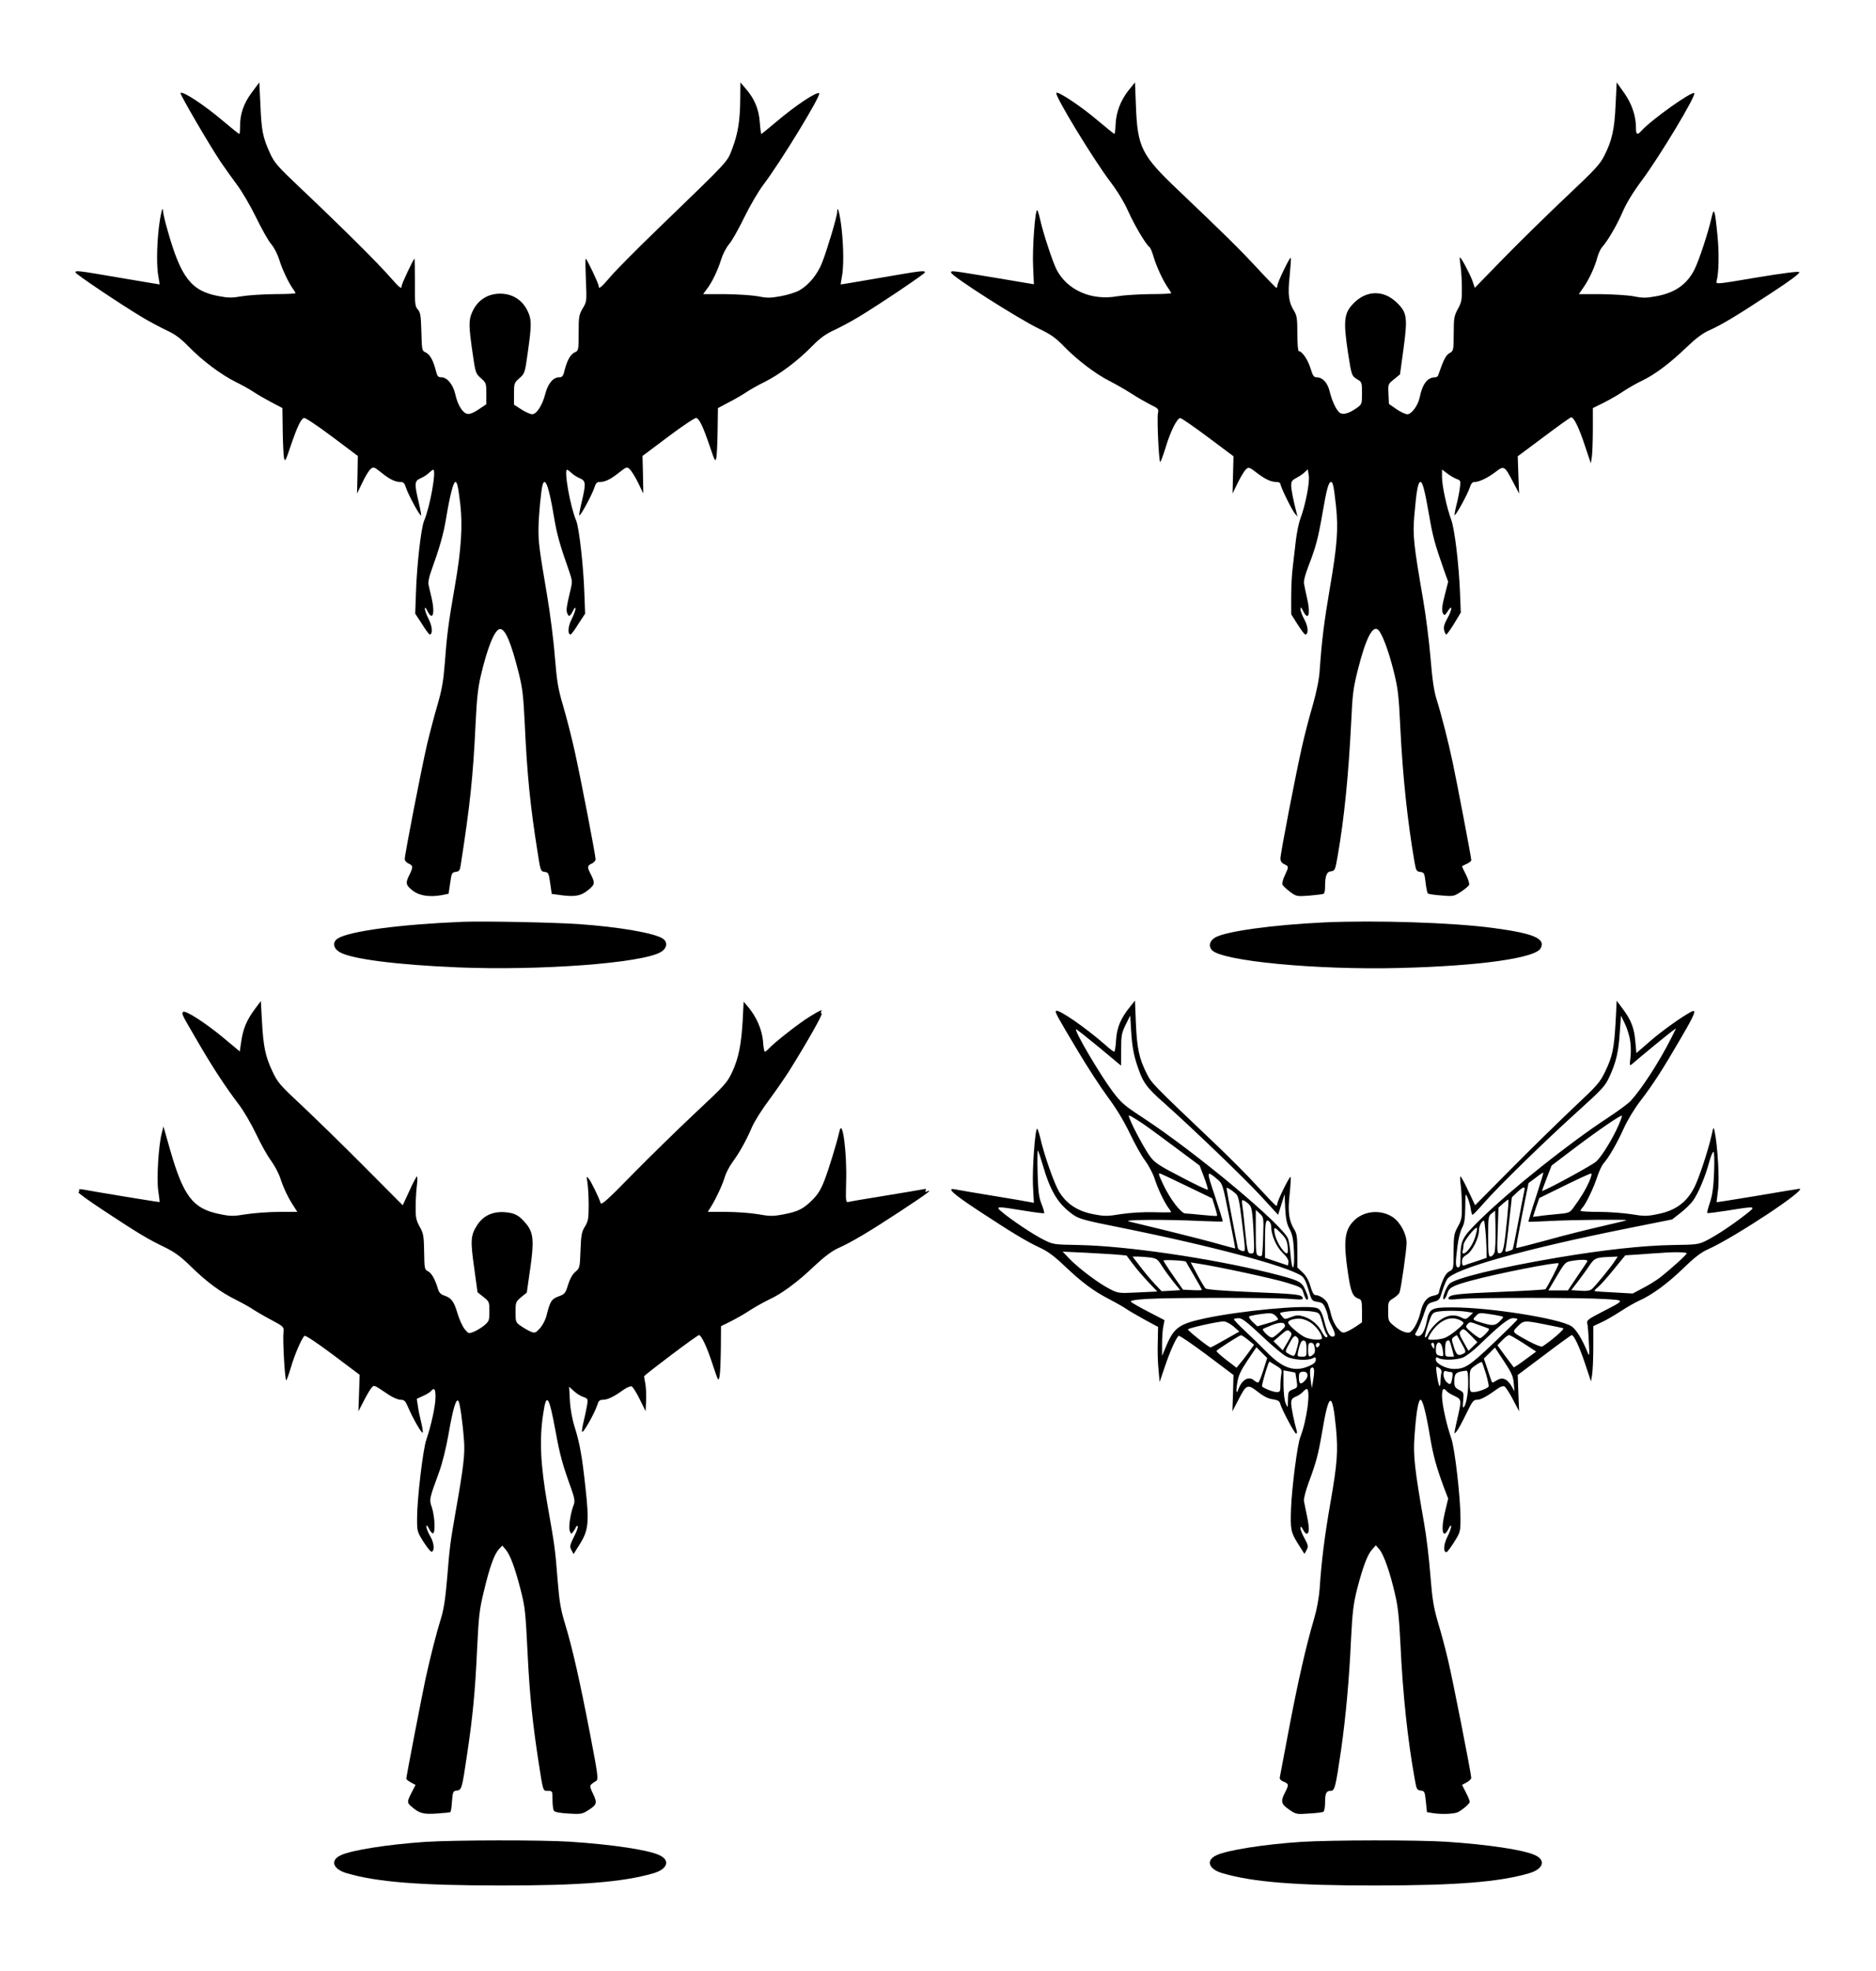
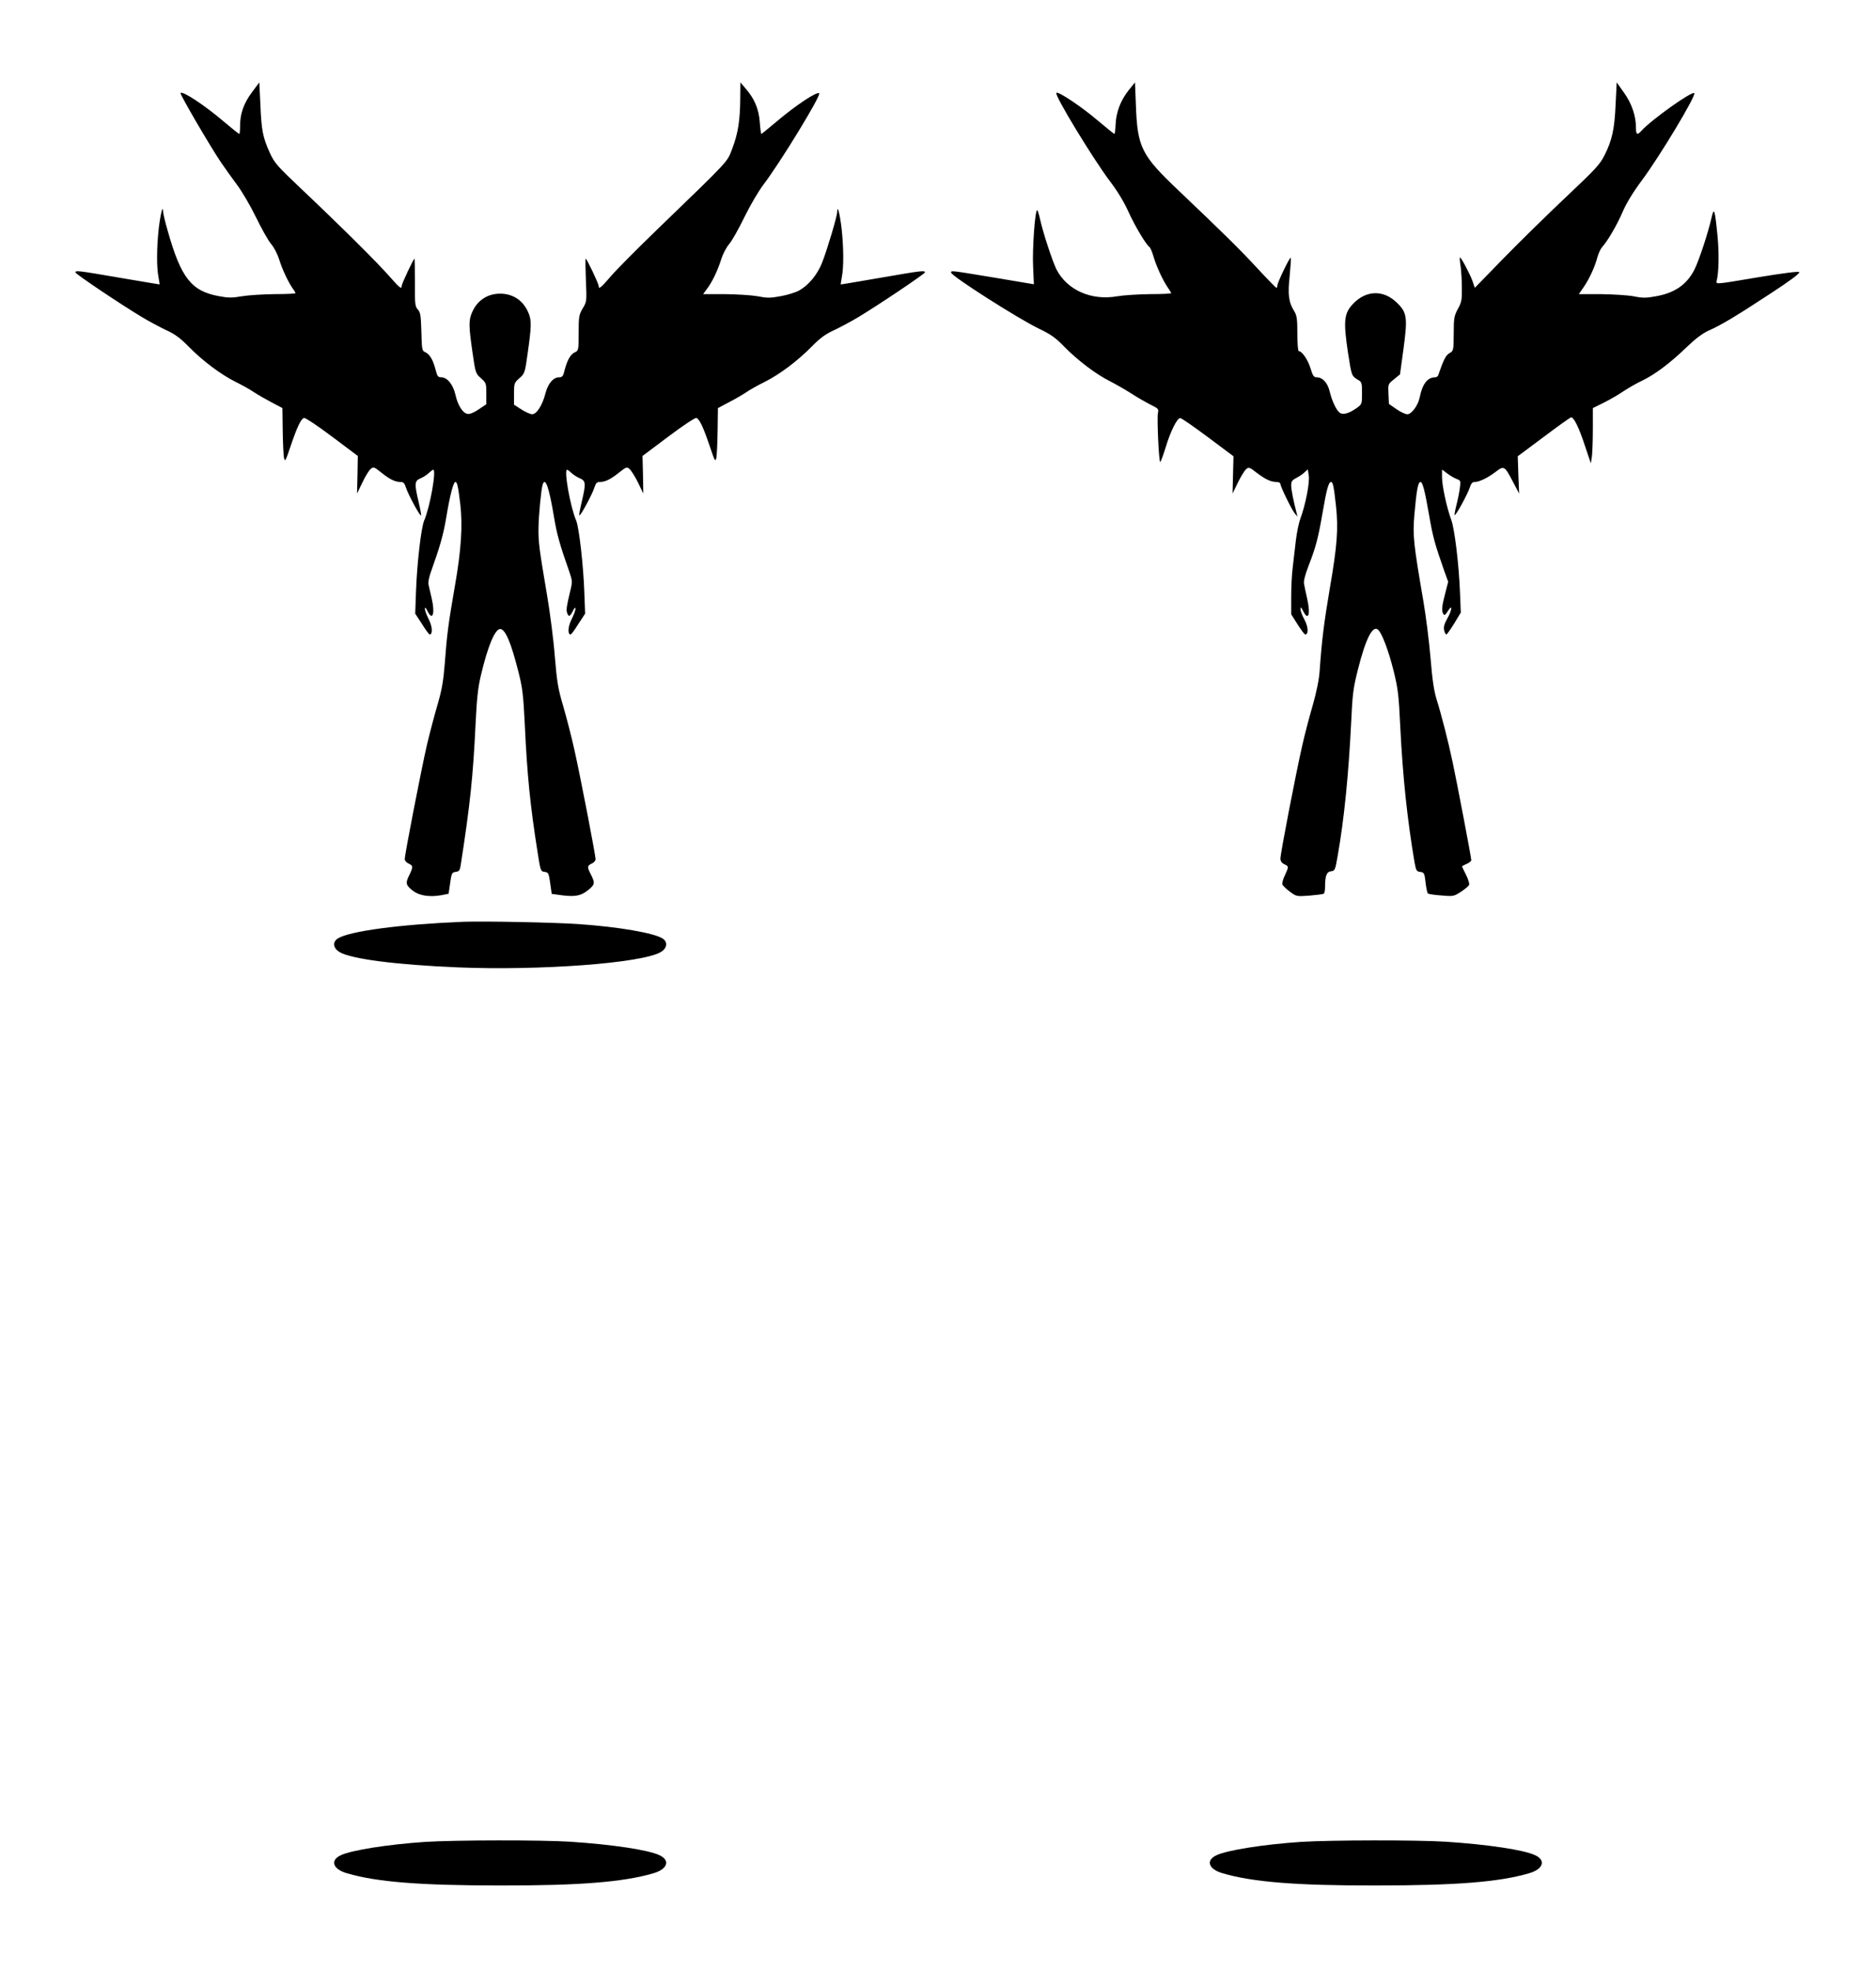
<svg xmlns="http://www.w3.org/2000/svg" version="1.0" width="1219pt" height="1280pt" viewBox="0 0 1219 1280" preserveAspectRatio="xMidYMid meet">
  <g transform="translate(0,1280) scale(0.1,-0.1)" fill="#000000" stroke="none">
    <path d="M1638 12202 c-54 -72 -78 -140 -78 -219 0 -29 -2 -53 -5 -53 -3 0 -47 35 -98 78 -125 107 -270 203 -284 188 -6 -6 187 -337 260 -446 28 -41 76 -109 107 -150 31 -41 87 -136 123 -210 36 -74 80 -153 99 -175 19 -22 42 -67 52 -100 20 -64 57 -143 87 -187 11 -14 19 -29 19 -32 0 -3 -62 -6 -137 -6 -76 -1 -171 -7 -212 -14 -63 -11 -87 -11 -150 1 -178 33 -245 119 -331 423 -17 58 -30 114 -30 125 -1 51 -18 -17 -29 -113 -13 -120 -14 -249 -1 -312 4 -25 8 -46 7 -47 -1 0 -117 19 -257 43 -274 47 -290 49 -290 35 0 -10 292 -206 432 -290 48 -29 120 -67 160 -86 55 -25 91 -52 143 -105 92 -94 210 -182 306 -230 43 -21 98 -52 121 -68 24 -16 75 -45 113 -65 l70 -37 2 -145 c1 -80 5 -159 8 -177 7 -30 10 -24 44 77 42 123 66 174 86 181 7 3 88 -50 182 -121 l168 -126 -2 -122 -3 -122 34 70 c18 39 42 78 53 88 20 17 22 17 72 -23 55 -44 89 -60 125 -60 18 0 25 -9 34 -37 14 -44 91 -187 98 -180 2 2 -5 42 -16 88 -28 119 -27 136 13 153 17 7 42 23 54 35 12 11 25 21 28 21 22 0 -20 -240 -59 -331 -20 -47 -47 -285 -53 -464 l-5 -140 44 -67 c23 -38 46 -68 50 -68 21 0 18 51 -6 98 -14 28 -26 59 -25 69 0 12 6 7 16 -14 34 -69 51 -19 28 82 -9 39 -19 79 -21 91 -3 11 4 47 16 80 59 165 81 241 100 355 23 140 46 229 59 229 12 0 18 -29 32 -145 16 -139 6 -296 -35 -530 -42 -241 -52 -316 -66 -505 -9 -114 -19 -170 -46 -263 -19 -65 -51 -184 -70 -265 -35 -152 -144 -710 -144 -741 0 -10 11 -23 25 -29 30 -14 31 -20 4 -76 -26 -52 -22 -65 26 -102 41 -31 108 -41 185 -27 l45 9 10 69 c9 65 12 70 36 73 22 3 27 9 32 40 62 397 81 582 97 917 8 168 16 242 35 320 44 187 91 300 125 300 34 0 71 -89 120 -283 25 -99 31 -150 40 -337 15 -326 36 -532 82 -822 20 -129 21 -132 47 -135 24 -3 27 -8 36 -73 l10 -70 67 -9 c87 -11 125 -3 171 35 43 35 44 45 17 99 -26 50 -25 58 5 72 14 6 25 19 25 28 0 26 -97 528 -136 703 -19 87 -53 218 -74 290 -34 115 -41 157 -55 325 -8 106 -31 283 -50 395 -51 301 -57 344 -56 436 1 85 17 251 27 284 17 53 42 -18 74 -212 19 -113 37 -177 100 -356 19 -56 20 -63 6 -120 -24 -101 -28 -124 -21 -145 9 -28 19 -25 38 13 10 21 16 26 16 14 1 -10 -11 -41 -25 -69 -24 -47 -27 -98 -6 -98 4 0 27 30 50 68 l44 67 -5 135 c-6 176 -34 423 -53 469 -39 91 -81 331 -59 331 3 0 16 -10 28 -21 12 -12 37 -28 55 -35 39 -17 40 -34 12 -153 -11 -46 -18 -86 -16 -88 7 -7 84 136 98 180 9 28 16 37 34 37 36 0 70 16 125 60 50 39 52 40 71 23 10 -9 35 -49 54 -87 l34 -71 -2 122 -3 122 168 126 c94 71 175 124 182 121 20 -7 44 -58 86 -181 34 -101 37 -107 44 -77 3 18 7 97 8 177 l2 145 70 37 c39 20 89 49 113 65 23 16 78 47 121 68 96 48 214 136 306 230 52 53 88 80 143 105 40 19 112 57 160 86 136 82 432 281 432 290 0 14 -18 12 -290 -35 -140 -24 -256 -44 -257 -43 -1 1 3 22 7 47 13 63 12 192 -1 312 -11 97 -28 164 -29 112 0 -28 -64 -242 -97 -327 -30 -78 -86 -146 -146 -181 -23 -14 -78 -31 -122 -39 -69 -13 -90 -13 -150 -1 -39 7 -134 13 -213 14 l-143 0 24 33 c35 45 71 122 93 192 10 33 33 78 52 100 19 22 63 101 99 175 36 74 92 169 123 210 110 144 376 580 363 594 -14 14 -154 -79 -280 -186 -51 -43 -94 -78 -96 -78 -2 0 -7 34 -10 76 -6 86 -35 154 -92 219 l-34 40 -1 -105 c-1 -141 -14 -225 -51 -323 -36 -93 -8 -63 -479 -518 -135 -130 -274 -270 -310 -312 -65 -76 -80 -88 -80 -64 0 15 -77 177 -84 177 -3 0 -2 -63 1 -139 6 -137 6 -140 -21 -184 -24 -42 -26 -54 -26 -160 0 -111 -1 -114 -25 -125 -28 -13 -49 -50 -66 -115 -9 -39 -15 -47 -35 -47 -39 0 -73 -40 -90 -105 -19 -76 -57 -135 -86 -135 -12 0 -43 14 -70 31 l-48 31 0 70 c0 68 1 72 35 102 35 31 36 33 55 171 24 170 24 205 4 253 -33 80 -100 125 -184 125 -84 0 -151 -45 -184 -125 -21 -49 -20 -89 4 -255 19 -135 21 -139 55 -169 34 -30 35 -34 35 -100 l0 -69 -49 -33 c-30 -21 -58 -32 -72 -30 -32 4 -65 57 -80 126 -15 65 -53 112 -92 112 -21 0 -26 7 -36 47 -17 65 -38 102 -66 115 -23 10 -24 15 -27 133 -3 106 -6 126 -23 145 -18 20 -20 36 -19 176 0 85 -1 154 -3 154 -6 0 -83 -163 -83 -177 0 -24 -14 -12 -80 63 -74 85 -326 335 -574 569 -156 148 -172 166 -203 233 -45 100 -54 143 -61 312 l-7 145 -47 -63z" />
    <path d="M7333 12213 c-52 -66 -81 -143 -84 -222 -1 -33 -5 -61 -8 -61 -3 1 -53 41 -110 89 -103 88 -256 190 -267 178 -14 -14 241 -433 352 -579 45 -59 89 -132 115 -190 41 -92 117 -219 138 -232 6 -4 18 -33 27 -64 18 -62 62 -157 94 -202 11 -15 20 -31 20 -34 0 -3 -62 -6 -137 -6 -76 -1 -172 -7 -213 -14 -168 -30 -326 40 -395 174 -26 52 -87 237 -106 323 -7 32 -16 60 -19 62 -14 9 -33 -252 -27 -367 l5 -114 -256 43 c-285 47 -282 47 -282 33 0 -22 440 -302 574 -366 73 -35 105 -57 161 -115 86 -88 207 -180 298 -225 37 -19 100 -55 139 -80 38 -25 95 -57 124 -72 51 -25 54 -28 48 -55 -7 -34 6 -317 15 -317 3 0 19 42 35 94 32 107 75 191 95 191 8 0 89 -56 180 -124 l166 -124 -3 -121 -3 -121 34 70 c19 39 43 78 53 87 18 16 22 15 71 -23 57 -43 92 -59 129 -59 13 0 24 -6 24 -13 0 -17 73 -167 94 -192 l17 -20 -5 20 c-21 80 -36 155 -36 182 0 27 6 35 33 49 17 9 42 25 53 36 l22 20 6 -39 c8 -43 -21 -192 -54 -280 -11 -29 -24 -94 -30 -145 -6 -51 -15 -129 -20 -172 -6 -44 -10 -130 -10 -192 l0 -113 41 -65 c23 -36 45 -66 50 -66 23 0 20 51 -5 96 -14 26 -26 56 -25 68 0 17 3 15 16 -11 34 -69 50 -24 27 78 -9 41 -19 86 -21 100 -3 15 9 62 30 115 48 124 62 178 91 345 26 152 39 199 55 199 12 0 18 -28 32 -155 16 -149 8 -258 -40 -535 -38 -225 -52 -336 -66 -535 -4 -59 -20 -136 -45 -225 -22 -74 -53 -193 -69 -265 -39 -170 -141 -697 -141 -730 0 -17 8 -29 25 -37 30 -14 30 -16 4 -72 -12 -24 -19 -51 -16 -60 3 -8 25 -29 49 -47 42 -31 44 -31 127 -25 46 4 87 9 92 12 5 3 9 22 9 43 0 73 10 100 39 103 25 3 27 8 43 100 43 245 71 531 88 873 8 175 13 217 43 335 51 202 95 290 131 261 25 -21 68 -134 101 -266 29 -117 34 -157 44 -371 16 -319 46 -602 92 -871 10 -56 13 -62 37 -65 25 -3 28 -7 35 -68 4 -36 11 -68 15 -72 4 -4 43 -10 87 -13 77 -7 82 -6 128 24 26 17 50 37 53 45 3 8 -6 37 -20 65 -14 28 -26 52 -26 54 0 3 14 10 30 17 17 7 30 18 30 25 0 17 -94 509 -121 635 -28 134 -75 316 -104 407 -18 58 -28 129 -40 273 -9 107 -30 272 -46 365 -64 373 -70 425 -59 558 14 161 24 217 40 217 14 0 28 -55 56 -215 24 -141 38 -190 98 -361 l26 -72 -20 -78 c-22 -84 -24 -112 -11 -132 6 -10 14 -5 29 20 32 50 28 7 -5 -51 -19 -34 -24 -55 -19 -74 3 -15 10 -27 14 -27 4 0 27 32 51 71 l43 71 -5 126 c-7 184 -35 417 -57 476 -29 78 -60 221 -60 277 l0 50 33 -25 c17 -13 45 -30 61 -36 27 -10 28 -12 22 -58 -3 -26 -13 -75 -22 -110 -9 -35 -14 -65 -12 -67 6 -7 84 135 98 178 8 26 17 37 31 37 31 0 84 26 135 64 57 44 60 42 115 -63 l40 -76 -5 121 -4 121 169 126 c93 70 173 127 178 127 18 0 51 -67 89 -183 l39 -116 7 46 c3 25 6 106 6 179 l0 134 73 36 c39 20 97 53 127 74 30 20 84 51 120 68 82 39 181 113 290 218 57 55 104 90 142 107 84 37 180 95 401 240 126 82 195 133 188 140 -6 6 -107 -7 -276 -35 -261 -44 -266 -45 -261 -24 15 55 17 183 6 295 -17 174 -23 189 -39 116 -22 -97 -81 -276 -111 -336 -49 -96 -126 -150 -245 -172 -69 -13 -90 -13 -150 -1 -38 7 -134 13 -213 14 l-143 0 31 45 c37 53 74 134 90 196 7 24 20 53 30 64 37 41 98 146 134 230 24 56 68 128 124 203 117 157 355 553 341 567 -15 15 -278 -172 -343 -244 -28 -31 -36 -26 -36 22 0 76 -28 156 -78 226 l-47 66 -7 -142 c-7 -162 -23 -234 -72 -331 -30 -60 -59 -91 -251 -272 -119 -112 -300 -290 -404 -396 l-188 -193 -16 47 c-18 48 -76 157 -81 150 -2 -1 0 -28 5 -58 4 -30 8 -94 8 -141 1 -75 -2 -92 -26 -135 -24 -45 -27 -59 -27 -160 -1 -110 -1 -112 -27 -127 -24 -13 -38 -40 -74 -144 -2 -7 -11 -13 -19 -13 -50 0 -83 -42 -101 -130 -10 -52 -53 -110 -80 -110 -13 0 -45 15 -71 33 l-49 34 -3 64 c-3 65 -3 65 36 96 l39 32 23 168 c27 202 23 234 -45 299 -86 83 -198 80 -282 -8 -60 -62 -65 -112 -34 -318 23 -149 24 -151 61 -174 29 -16 30 -20 30 -89 0 -72 0 -72 -38 -99 -49 -34 -88 -44 -108 -27 -23 19 -49 76 -64 137 -13 56 -46 92 -85 92 -18 0 -25 10 -40 60 -17 55 -55 110 -76 110 -5 0 -9 51 -9 113 0 93 -3 117 -19 144 -38 61 -44 108 -31 231 6 62 10 116 7 118 -6 7 -87 -161 -87 -181 0 -9 -3 -15 -8 -13 -4 2 -58 57 -119 123 -116 125 -217 225 -516 509 -240 228 -266 278 -276 551 l-6 150 -42 -52z" />
    <path d="M3010 6814 c-415 -17 -742 -61 -816 -109 -35 -23 -29 -63 13 -88 77 -45 366 -82 766 -99 535 -22 1196 27 1320 99 42 25 48 65 13 88 -54 36 -286 76 -546 94 -160 11 -616 20 -750 15z" />
-     <path d="M8605 6810 c-337 -16 -640 -58 -709 -98 -36 -21 -45 -56 -21 -82 64 -71 681 -130 1220 -116 518 13 882 64 916 128 34 63 -46 97 -311 132 -259 35 -765 51 -1095 36z" />
-     <path d="M1656 6247 c-52 -70 -76 -126 -88 -207 l-10 -68 -102 85 c-122 102 -257 188 -267 171 -9 -14 -10 -11 99 -198 96 -165 179 -291 262 -400 32 -41 83 -129 114 -194 31 -66 75 -144 97 -173 22 -30 50 -82 61 -116 21 -64 52 -129 89 -184 l21 -33 -119 0 c-65 0 -160 -7 -212 -15 -86 -14 -102 -14 -175 1 -173 35 -234 115 -321 418 l-43 151 -10 -40 c-22 -80 -35 -298 -24 -376 6 -40 10 -74 9 -75 -2 -2 -398 63 -495 81 -21 4 -32 3 -28 -4 3 -5 1 -11 -5 -13 -6 -2 71 -58 172 -124 223 -147 279 -180 388 -233 66 -32 103 -59 170 -124 106 -104 192 -167 296 -219 44 -22 94 -50 110 -62 17 -11 68 -41 115 -66 84 -45 85 -46 82 -80 -6 -59 10 -322 18 -313 5 4 18 42 30 83 26 87 72 194 89 205 7 4 82 -46 185 -123 l173 -130 -4 -119 -4 -118 36 70 c20 39 43 77 51 85 16 16 11 19 109 -47 27 -18 62 -33 77 -33 25 0 32 -7 49 -47 32 -75 92 -179 96 -166 2 6 -3 37 -11 70 -8 32 -18 79 -21 104 l-7 45 41 19 c23 10 46 24 52 32 21 24 29 13 29 -39 0 -57 -29 -188 -60 -278 -22 -64 -60 -385 -60 -511 0 -83 1 -87 42 -152 24 -37 47 -66 53 -64 20 7 16 57 -9 100 -14 24 -26 52 -25 63 0 14 5 10 17 -14 8 -18 21 -31 26 -29 16 6 11 108 -7 165 -19 56 -19 54 46 232 21 57 46 157 62 250 29 167 50 236 65 210 9 -17 26 -133 35 -255 7 -86 -3 -173 -55 -465 -35 -204 -37 -214 -55 -434 -11 -130 -22 -200 -40 -257 -30 -96 -67 -242 -100 -391 -25 -118 -125 -635 -125 -649 0 -5 14 -15 30 -24 l30 -16 -25 -49 c-31 -60 -31 -67 -2 -91 51 -45 77 -52 165 -46 46 3 86 7 89 10 3 3 8 35 10 71 5 61 7 65 31 68 32 4 34 12 66 228 38 252 54 422 66 690 11 221 15 258 45 380 38 159 67 237 97 270 l22 23 22 -26 c29 -34 59 -115 96 -257 31 -123 32 -135 48 -450 12 -238 31 -419 66 -650 34 -220 31 -210 65 -210 29 0 29 -1 29 -57 0 -32 4 -64 9 -72 5 -8 38 -15 94 -18 75 -5 89 -3 119 15 67 42 71 50 42 112 -27 58 -27 55 20 85 15 9 11 40 -39 300 -67 347 -115 560 -162 715 -29 94 -38 145 -49 280 -17 213 -18 222 -67 500 -45 257 -53 420 -28 585 21 147 38 125 81 -110 29 -158 44 -212 104 -379 19 -54 22 -75 15 -95 -22 -56 -36 -147 -27 -172 9 -23 10 -23 23 -5 8 10 16 24 18 30 2 6 7 8 11 5 4 -4 -7 -35 -24 -68 -28 -56 -29 -64 -17 -87 l14 -26 42 67 c54 87 60 139 36 357 -22 206 -37 292 -70 398 -17 53 -29 119 -32 175 l-5 90 29 -27 c16 -15 43 -33 61 -39 32 -11 33 -13 27 -53 -4 -22 -13 -67 -21 -100 -8 -32 -14 -65 -12 -73 4 -18 80 116 98 170 9 30 16 37 38 37 30 0 72 20 132 64 22 15 46 26 54 23 8 -3 32 -41 53 -84 l38 -77 3 64 c2 36 0 85 -4 110 -5 25 -8 48 -9 52 0 8 345 268 357 268 15 0 51 -76 87 -186 39 -117 39 -118 47 -80 4 22 7 104 8 182 l1 142 61 30 c34 17 93 50 130 75 38 24 94 55 124 69 80 37 182 112 290 215 65 61 114 98 155 117 92 41 202 107 408 242 174 115 212 143 170 127 -11 -5 -14 -3 -8 6 6 10 1 12 -21 7 -16 -3 -126 -22 -244 -41 -118 -19 -224 -37 -235 -40 -20 -4 -20 -1 -17 131 6 190 -24 414 -43 329 -18 -79 -69 -245 -97 -318 -23 -60 -43 -93 -78 -128 -60 -60 -94 -77 -189 -95 -69 -13 -88 -13 -166 1 -48 8 -141 15 -207 15 l-119 0 26 42 c33 55 71 138 87 192 7 22 29 64 49 91 44 60 87 137 125 225 15 36 65 115 110 175 45 61 106 149 135 195 120 193 217 365 208 368 -5 2 -7 8 -3 13 9 16 -4 10 -73 -32 -68 -41 -231 -169 -267 -208 -11 -12 -22 -21 -26 -21 -4 0 -10 30 -12 68 -6 73 -42 158 -96 222 l-30 35 -6 -120 c-9 -159 -27 -247 -68 -336 -33 -70 -47 -86 -244 -270 -115 -108 -298 -287 -407 -398 -157 -161 -199 -198 -204 -184 -15 44 -62 140 -77 158 -15 19 -16 18 -9 -25 4 -25 8 -90 8 -145 0 -89 -3 -105 -24 -140 -22 -35 -25 -55 -29 -155 -4 -113 -5 -115 -34 -140 -19 -16 -35 -46 -47 -84 -17 -55 -21 -60 -62 -75 -46 -17 -55 -32 -79 -129 -6 -23 -24 -58 -41 -77 -27 -30 -33 -33 -57 -24 -15 6 -44 22 -64 36 -37 25 -38 27 -38 92 0 64 1 67 36 97 l37 30 22 153 c26 179 21 235 -23 290 -47 58 -76 74 -141 79 -80 6 -142 -23 -181 -85 -42 -65 -44 -99 -19 -275 l22 -160 39 -31 c37 -29 38 -32 38 -93 0 -58 -2 -64 -32 -90 -18 -15 -49 -34 -68 -42 -34 -14 -35 -14 -61 17 -14 18 -36 65 -47 105 -23 76 -39 97 -86 113 -20 6 -33 19 -39 39 -19 65 -42 106 -65 118 -24 12 -24 17 -26 127 -2 103 -4 119 -29 163 -23 42 -27 60 -26 130 0 45 4 107 8 139 4 31 4 57 0 57 -3 0 -26 -42 -49 -94 l-43 -93 -246 247 c-135 136 -318 314 -405 396 -150 140 -162 154 -197 229 -45 96 -58 160 -67 327 l-7 127 -39 -52z" />
-     <path d="M7342 6261 c-60 -74 -85 -134 -90 -216 -2 -41 -8 -75 -12 -75 -4 0 -30 19 -56 43 -129 113 -308 237 -322 222 -8 -7 4 -30 146 -267 58 -97 143 -228 189 -290 55 -74 105 -156 144 -237 33 -69 77 -149 100 -178 22 -30 50 -82 61 -116 22 -67 59 -146 89 -189 11 -14 19 -28 19 -30 0 -1 -50 -2 -111 0 -68 2 -151 -3 -213 -12 -91 -15 -109 -15 -181 -1 -102 19 -175 67 -223 146 -32 53 -98 240 -123 352 -8 31 -16 57 -20 57 -13 0 -32 -260 -27 -369 l6 -112 -27 5 c-14 3 -123 22 -241 41 -118 19 -227 38 -242 41 -62 13 -20 -26 150 -138 224 -147 311 -199 398 -240 49 -22 94 -55 156 -114 118 -112 193 -168 296 -221 48 -25 100 -55 115 -66 16 -11 68 -41 115 -67 l87 -47 -2 -99 c-2 -54 0 -135 5 -179 l7 -80 34 100 c35 104 74 189 90 200 6 3 88 -53 183 -124 l173 -130 -3 -118 -4 -118 39 75 c52 101 59 104 127 51 37 -29 69 -45 97 -48 31 -5 43 -11 47 -27 9 -36 94 -196 104 -196 5 0 7 8 4 18 -15 50 -36 151 -36 178 0 26 6 34 29 44 16 6 37 20 47 31 9 10 20 19 24 19 29 0 2 -204 -41 -313 -19 -47 -55 -330 -60 -462 -5 -138 -1 -156 44 -228 l43 -68 14 25 c12 23 11 31 -13 75 -15 27 -27 57 -27 67 1 15 4 13 16 -8 8 -16 19 -28 23 -28 19 0 20 33 5 108 -9 42 -18 89 -21 103 -3 15 10 64 30 120 48 128 63 184 87 324 45 269 67 276 91 31 14 -150 9 -227 -36 -484 -37 -211 -59 -385 -70 -557 -5 -64 -18 -135 -37 -200 -51 -171 -105 -409 -163 -715 -31 -162 -57 -303 -59 -312 -2 -11 6 -21 25 -28 34 -15 35 -19 9 -70 -30 -59 -26 -75 26 -111 45 -31 49 -32 129 -26 46 2 88 8 94 11 6 4 11 29 11 56 0 63 7 80 35 80 28 0 33 20 70 272 30 214 52 451 64 718 9 173 15 223 39 320 38 145 67 224 98 258 l24 27 24 -28 c28 -35 68 -147 100 -287 20 -82 27 -154 36 -330 15 -322 47 -622 93 -875 11 -64 14 -70 39 -73 25 -3 26 -7 33 -71 l7 -69 36 -6 c60 -10 145 -6 168 7 37 22 74 55 74 66 0 7 -11 34 -25 61 l-25 49 30 16 c16 9 30 22 30 29 0 26 -121 642 -151 766 -16 69 -45 178 -65 243 -29 100 -37 149 -50 310 -8 106 -26 255 -40 332 -62 354 -72 443 -63 565 11 158 25 240 40 240 13 0 36 -89 60 -234 21 -127 43 -206 93 -340 l26 -68 -21 -88 c-29 -117 -14 -183 24 -107 10 21 16 26 16 14 1 -10 -11 -41 -25 -69 -24 -48 -27 -98 -5 -98 5 0 27 30 50 66 40 64 41 67 41 156 0 133 -37 453 -60 518 -30 85 -60 220 -60 273 0 48 9 58 29 34 6 -8 29 -22 51 -32 46 -21 47 -27 25 -125 -8 -36 -18 -78 -21 -95 -5 -29 -5 -29 11 -10 10 11 37 62 62 113 40 83 47 92 72 92 24 0 67 24 138 76 13 9 29 14 38 11 8 -4 33 -41 55 -84 l41 -78 -5 118 -4 118 172 129 c95 72 175 130 179 130 14 0 50 -76 86 -184 l39 -117 7 42 c4 23 8 104 8 180 l0 137 51 24 c28 12 84 45 126 72 41 27 95 58 120 69 82 36 184 110 286 209 73 71 116 104 160 124 170 75 654 395 596 394 -4 0 -126 -20 -272 -45 -145 -24 -265 -43 -266 -42 0 1 4 35 9 75 11 71 -2 289 -21 382 -8 35 -8 35 -21 -25 -22 -97 -81 -276 -111 -335 -50 -98 -122 -151 -236 -174 -73 -15 -89 -15 -175 -1 -52 8 -147 15 -211 15 -65 0 -118 3 -118 7 0 3 6 14 14 22 23 26 73 131 95 200 12 36 30 74 40 85 34 38 87 129 130 224 24 54 69 129 108 180 83 108 146 205 262 405 95 162 109 197 69 176 -62 -33 -192 -126 -269 -193 l-86 -75 -7 76 c-7 86 -27 139 -82 212 l-39 52 -7 -138 c-10 -173 -20 -222 -67 -320 -35 -73 -51 -91 -207 -237 -93 -88 -275 -266 -404 -396 l-235 -237 -44 93 c-24 52 -47 94 -51 94 -3 0 -3 -24 1 -52 4 -29 8 -92 8 -139 1 -75 -2 -92 -26 -135 -25 -45 -27 -59 -28 -162 0 -113 0 -114 -27 -128 -18 -9 -33 -32 -47 -69 -12 -31 -21 -62 -21 -69 0 -8 -15 -17 -35 -20 -43 -8 -70 -42 -85 -109 -13 -53 -39 -106 -64 -126 -18 -15 -67 4 -113 43 -31 26 -33 32 -33 91 0 61 1 64 34 84 19 12 37 29 40 38 10 25 46 279 46 321 0 59 -42 136 -90 168 -81 53 -193 41 -257 -28 -57 -60 -64 -134 -34 -335 18 -125 31 -155 72 -168 16 -5 19 -17 19 -79 l0 -73 -37 -26 c-21 -14 -50 -30 -65 -36 -24 -9 -30 -6 -56 23 -16 18 -34 55 -41 82 -6 27 -17 62 -23 77 -11 28 -53 57 -82 57 -9 0 -21 21 -31 57 -11 39 -28 68 -51 90 l-34 32 0 107 c0 88 -3 112 -19 138 -36 58 -44 115 -31 231 6 59 9 110 6 112 -6 7 -86 -155 -86 -174 0 -7 -3 -13 -7 -13 -5 0 -57 55 -118 121 -60 67 -189 196 -285 287 -400 380 -407 387 -438 449 -50 98 -64 165 -71 327 l-6 148 -33 -41z m43 -366 c39 -122 61 -154 175 -254 190 -169 523 -489 635 -610 l110 -120 21 67 21 67 4 -91 c4 -69 10 -101 28 -135 19 -35 25 -64 29 -146 6 -124 -12 -142 -22 -23 -3 44 -11 91 -16 105 -35 91 -601 563 -947 789 -117 76 -138 95 -192 166 -84 112 -250 394 -239 406 2 2 69 -51 148 -116 79 -66 144 -120 144 -120 1 0 1 46 1 103 0 93 3 108 29 162 l30 60 7 -115 c5 -80 16 -139 34 -195z m3205 162 c7 -36 9 -83 5 -120 -7 -60 -7 -61 11 -46 59 51 233 194 257 211 l28 20 -35 -70 c-74 -146 -189 -324 -260 -401 -17 -18 -83 -67 -146 -108 -255 -167 -633 -468 -832 -663 -118 -116 -128 -135 -128 -247 0 -49 -3 -63 -15 -63 -18 0 -19 23 -5 135 5 44 18 98 30 120 16 31 20 59 21 135 1 94 1 95 16 60 8 -19 18 -52 20 -72 3 -21 8 -38 12 -37 3 0 38 36 76 80 95 108 391 397 606 591 162 146 179 165 207 226 43 93 59 160 67 287 l8 109 22 -45 c13 -24 28 -70 35 -102z m-3170 -550 c25 -16 119 -85 210 -153 l165 -123 29 -76 c16 -41 26 -78 24 -81 -3 -3 -81 34 -172 82 -140 72 -172 93 -200 130 -33 43 -114 192 -135 248 -10 25 -10 26 12 15 12 -7 42 -25 67 -42z m3095 -19 c-36 -82 -106 -196 -142 -230 -25 -24 -353 -202 -353 -191 0 2 14 40 31 84 l31 80 141 107 c157 119 309 223 316 217 2 -3 -9 -33 -24 -67z m-3740 -251 c51 -176 101 -258 202 -328 35 -24 78 -36 295 -79 597 -120 1085 -250 1185 -315 16 -11 30 -38 45 -89 21 -73 22 -74 59 -80 32 -5 39 -12 53 -46 9 -22 16 -46 16 -54 0 -7 11 -34 25 -61 24 -48 25 -65 2 -65 -17 0 -33 29 -47 81 -19 77 -31 99 -58 106 -80 20 -492 -19 -722 -68 -167 -36 -201 -60 -250 -175 l-29 -69 0 75 c0 41 3 94 8 116 l8 41 -104 54 c-58 30 -109 59 -114 65 -7 8 22 14 105 19 151 9 816 9 929 0 76 -6 87 -5 81 8 -8 21 -36 24 -344 37 -183 8 -279 16 -287 23 -6 7 -31 47 -54 91 l-42 78 44 -7 c134 -20 498 -99 581 -125 97 -30 97 -31 109 -70 7 -22 16 -40 21 -40 13 0 9 21 -12 67 -23 52 -42 60 -233 108 -387 95 -927 174 -1237 180 -164 3 -166 3 -230 35 -68 34 -210 129 -270 180 -44 37 -39 38 138 9 73 -12 134 -20 137 -17 2 2 -5 29 -17 59 -18 44 -22 81 -26 204 -2 83 -1 147 2 144 3 -3 17 -44 31 -92z m4363 -49 c-4 -99 -11 -149 -27 -197 -12 -35 -20 -65 -17 -68 2 -3 62 5 133 16 187 30 188 30 117 -25 -85 -67 -191 -137 -254 -169 -52 -26 -62 -28 -220 -30 -191 -3 -447 -31 -745 -81 -384 -65 -675 -135 -708 -172 -23 -25 -51 -105 -34 -99 6 2 16 18 21 36 11 39 34 52 156 85 173 47 557 122 568 112 4 -5 -73 -154 -86 -168 -4 -3 -133 -11 -287 -17 -287 -12 -335 -17 -343 -40 -4 -11 11 -12 74 -6 100 9 799 9 945 -1 131 -8 131 -5 -24 -85 -87 -45 -98 -53 -93 -73 3 -12 8 -67 10 -121 5 -85 4 -96 -7 -70 -35 87 -75 152 -105 172 -77 51 -532 123 -774 123 -139 0 -150 -6 -168 -94 -13 -65 -37 -100 -62 -91 -16 6 -16 9 -2 31 9 13 28 59 43 101 25 75 27 78 66 89 37 10 40 14 56 68 10 31 24 67 33 80 43 66 505 196 1181 331 l280 56 54 42 c30 23 67 59 82 80 34 47 81 159 105 250 10 37 22 67 28 67 5 0 7 -53 4 -132z m-3228 -46 c34 -29 35 -32 76 -238 23 -115 41 -210 40 -211 0 -1 -48 12 -106 28 -58 17 -204 54 -325 84 -121 29 -238 58 -260 63 -48 12 243 14 468 3 76 -3 140 -5 142 -3 2 2 -21 75 -50 163 -57 169 -57 171 15 111z m2070 -117 c-29 -86 -50 -158 -48 -159 1 -1 64 1 138 5 152 8 506 11 499 5 -2 -2 -76 -20 -164 -40 -88 -20 -248 -60 -355 -90 -107 -29 -196 -52 -198 -50 -2 1 15 96 38 212 l42 209 47 35 c25 20 47 34 49 33 2 -2 -20 -73 -48 -160z m-2271 74 l168 -81 17 -55 c10 -30 16 -56 14 -58 -2 -3 -44 0 -93 5 -50 5 -100 10 -113 10 -27 0 -98 92 -142 185 -31 65 -34 75 -24 75 3 0 81 -36 173 -81z m2616 25 c-23 -52 -55 -104 -105 -172 -20 -27 -29 -30 -99 -36 -42 -4 -95 -9 -118 -13 l-42 -5 20 61 21 61 161 79 c89 44 168 80 174 80 9 1 4 -18 -12 -55z m-2298 -73 c20 -16 25 -40 43 -184 25 -205 25 -196 -1 -190 -11 3 -23 11 -25 17 -4 12 -74 379 -74 390 0 8 28 -8 57 -33z m1878 17 c-3 -13 -21 -103 -39 -201 -18 -97 -35 -179 -37 -181 -2 -2 -15 -7 -27 -11 -20 -6 -23 -4 -19 12 3 10 14 90 23 178 l18 160 35 33 c41 38 53 40 46 10z m-1784 -95 c13 -14 18 -51 24 -165 7 -145 6 -148 -14 -148 -24 0 -26 6 -41 155 -6 61 -13 130 -17 154 -5 40 -4 42 13 33 11 -6 27 -18 35 -29z m1672 -90 c-19 -191 -25 -217 -47 -221 -18 -4 -19 3 -14 146 l5 150 29 26 c16 14 32 26 35 26 3 0 -1 -57 -8 -127z m-1585 -110 c-1 -67 -6 -124 -9 -127 -3 -4 -14 -4 -23 0 -14 5 -16 26 -16 152 l0 145 26 -24 c25 -24 26 -26 22 -146z m1503 -107 c-6 -14 -17 -26 -26 -26 -13 0 -15 20 -15 131 0 124 1 132 23 149 l22 18 3 -122 c1 -68 -2 -135 -7 -150z m-1451 170 c0 -56 33 -132 74 -171 28 -27 40 -47 38 -62 l-3 -21 -75 25 -74 25 0 108 c0 122 5 147 26 129 8 -6 14 -21 14 -33z m1399 -143 l1 -61 -67 -23 c-38 -12 -74 -24 -80 -27 -9 -3 -13 6 -13 24 0 22 8 33 30 46 36 21 80 107 80 157 0 19 8 43 18 54 16 19 17 17 23 -44 4 -35 7 -92 8 -126z m-1292 13 c7 -55 -6 -60 -40 -13 -26 35 -47 88 -47 121 0 18 6 15 41 -20 33 -33 42 -50 46 -88z m1219 62 c-15 -51 -56 -108 -77 -108 -6 0 -8 7 -5 16 3 9 6 27 6 40 0 23 77 120 87 110 3 -3 -2 -28 -11 -58z m-2344 -114 l78 -7 42 -56 c23 -31 68 -83 100 -117 l58 -61 -126 -6 c-125 -6 -127 -6 -184 23 -71 36 -200 133 -260 195 l-45 47 130 -6 c72 -4 165 -9 207 -12z m3718 7 c0 -9 -104 -103 -177 -160 -23 -17 -72 -48 -108 -66 l-66 -35 -122 7 c-67 3 -124 7 -126 9 -2 2 7 13 21 24 14 11 60 62 102 114 l77 94 92 6 c51 4 110 8 132 9 90 8 175 6 175 -2z m-3487 -27 c43 -6 50 -11 79 -58 18 -28 52 -74 75 -103 l42 -51 -61 -4 -60 -3 -47 50 c-26 28 -68 78 -94 113 l-48 62 34 0 c19 0 55 -3 80 -6z m3021 -21 c-25 -40 -128 -165 -150 -184 -14 -11 -35 -14 -76 -11 l-58 4 43 56 c24 32 58 78 75 104 34 49 42 53 141 56 l43 2 -18 -27z m-2788 -6 c0 -1 24 -42 52 -90 29 -49 52 -91 52 -93 0 -3 -28 -4 -62 -2 l-61 3 -63 90 c-35 50 -63 94 -64 99 0 7 142 0 146 -7z m2608 1 c-4 -7 -34 -52 -67 -100 l-59 -88 -63 0 -64 0 55 93 c50 85 57 92 92 98 70 12 114 10 106 -3z m-1779 -326 c39 -7 40 -9 57 -70 9 -35 22 -70 28 -77 7 -9 8 -15 1 -19 -6 -4 -19 11 -30 32 -25 50 -71 88 -121 103 -33 10 -47 9 -81 -4 -40 -16 -42 -16 -59 6 -18 22 -18 22 18 28 52 9 140 9 187 1z m993 0 l44 -7 -24 -23 c-23 -21 -26 -21 -56 -6 -49 24 -105 11 -157 -37 -24 -22 -48 -53 -55 -69 -7 -16 -16 -28 -20 -25 -4 2 5 39 19 82 23 70 29 78 56 84 40 9 140 9 193 1z m-1225 -52 c-5 -4 -36 -15 -71 -25 l-62 -18 -30 28 c-17 16 -27 32 -23 36 5 4 40 11 78 16 63 8 72 7 93 -11 12 -11 19 -23 15 -26z m1446 24 c23 -5 23 -5 5 -25 -34 -37 -50 -41 -111 -23 -77 22 -78 23 -53 48 19 21 26 22 78 14 31 -4 68 -11 81 -14z m-1551 -128 c66 -63 138 -124 161 -135 44 -23 138 -29 172 -11 16 9 19 7 19 -10 0 -15 -12 -27 -42 -40 -93 -42 -171 -18 -275 88 -37 38 -102 101 -144 140 -42 39 -74 73 -71 76 3 3 17 6 32 6 21 0 55 -27 148 -114z m327 79 c33 -25 65 -71 65 -95 0 -15 -65 -12 -108 5 -36 16 -112 81 -112 97 0 15 44 28 83 24 21 -2 53 -16 72 -31z m960 23 c14 -6 25 -15 25 -19 0 -13 -83 -81 -117 -95 -31 -14 -113 -20 -113 -9 0 15 31 63 57 87 48 46 99 58 148 36z m375 4 c0 -4 -70 -73 -155 -154 -158 -150 -186 -168 -260 -168 -48 1 -115 35 -115 60 0 17 3 19 19 10 29 -15 116 -12 159 5 20 9 66 44 102 79 136 131 192 176 222 176 15 0 28 -3 28 -8z m-1846 -45 l39 -34 -90 -51 c-50 -29 -94 -52 -97 -52 -11 0 -147 108 -147 117 0 8 187 50 231 52 15 0 41 -13 64 -32z m336 1 c0 -9 -50 -55 -77 -72 -10 -5 -24 1 -44 20 -16 15 -26 30 -23 33 3 3 31 15 62 27 55 21 82 18 82 -8z m1319 -14 c11 -3 7 -12 -14 -34 -16 -17 -33 -30 -38 -30 -5 0 -29 16 -53 36 -41 34 -43 38 -29 54 15 17 19 17 68 -2 29 -10 58 -21 66 -24z m372 25 c57 -11 110 -22 117 -25 12 -3 -83 -85 -136 -118 -7 -4 -43 10 -90 35 -111 61 -108 57 -70 96 38 39 44 39 179 12z m-1674 -114 l-32 -54 -30 30 -30 29 45 39 c40 35 47 38 62 24 15 -13 14 -19 -15 -68z m1191 42 l42 -43 -29 -28 -29 -28 -32 57 c-26 45 -30 59 -20 70 18 21 21 20 68 -28z m-1448 -28 l39 -32 -31 -43 c-17 -23 -42 -57 -57 -74 l-26 -32 -68 52 c-38 29 -66 55 -62 58 12 13 150 101 158 101 5 1 26 -13 47 -30z m320 -46 c-18 -65 -17 -65 -51 -48 -29 16 -29 16 -13 48 37 71 46 80 62 63 13 -13 13 -21 2 -63z m1068 22 c29 -52 29 -56 12 -65 -34 -18 -46 -11 -63 43 -16 49 -16 53 0 65 9 6 18 12 19 12 1 0 16 -25 32 -55z m401 2 l83 -54 -72 -53 c-39 -29 -72 -51 -74 -49 -1 2 -26 35 -55 73 l-51 70 32 33 c17 18 37 33 44 33 6 0 48 -24 93 -53z m-1409 -38 c0 -48 -1 -49 -31 -49 -29 0 -30 1 -24 33 13 58 23 77 40 71 11 -4 15 -20 15 -55z m945 2 l13 -51 -29 0 c-28 0 -29 2 -29 49 0 30 5 51 13 54 16 6 16 6 32 -52z m-892 7 c4 -23 0 -37 -11 -45 -26 -21 -32 -15 -32 32 0 37 3 45 19 45 13 0 20 -9 24 -32z m31 17 c-4 -8 -10 -15 -15 -15 -5 0 -9 7 -9 15 0 8 7 15 15 15 9 0 12 -6 9 -15z m746 -7 c0 -19 -2 -20 -10 -8 -13 19 -13 30 0 30 6 0 10 -10 10 -22z m54 -19 c8 -49 7 -50 -22 -42 -17 4 -22 13 -22 37 0 61 34 64 44 5z m-1164 -134 c-13 -42 -28 -79 -33 -82 -4 -3 -16 2 -26 11 -36 33 -81 8 -105 -58 -12 -34 -16 -11 -6 46 6 43 22 77 66 143 l58 86 35 -35 35 -35 -24 -76z m1626 -86 l5 -54 -22 38 c-28 45 -59 56 -95 32 -14 -9 -27 -15 -28 -13 -2 2 -15 37 -28 79 l-26 77 36 35 36 36 58 -88 c48 -72 60 -97 64 -142z m-1543 112 c35 -21 38 -27 33 -54 -3 -16 -6 -49 -6 -73 0 -40 -2 -44 -25 -44 -21 0 -78 22 -94 36 -6 5 42 165 48 162 3 -2 23 -14 44 -27z m1363 -54 c12 -40 19 -76 17 -81 -8 -13 -70 -36 -98 -36 -24 0 -25 2 -25 73 0 74 0 74 37 100 20 15 39 24 42 21 3 -3 15 -38 27 -77z m-290 8 c-3 -11 -6 -38 -6 -60 -1 -51 -14 -23 -24 53 -7 51 -6 52 14 40 14 -9 19 -20 16 -33z m-827 8 c0 -16 -4 -46 -8 -68 l-7 -40 -8 57 c-4 32 -5 62 -1 68 12 19 25 10 24 -17z m-122 -7 c0 0 4 -23 8 -49 7 -47 7 -48 -24 -60 -29 -11 -31 -14 -32 -67 -1 -55 -1 -55 -14 -25 -9 18 -14 66 -15 123 l0 93 38 -7 c20 -4 38 -7 39 -8z m63 -51 c-28 -30 -40 -24 -40 20 0 27 4 34 23 37 35 5 45 -27 17 -57z m947 55 c12 0 14 -8 10 -36 -8 -47 -13 -51 -37 -29 -25 23 -28 80 -4 71 9 -3 23 -6 31 -6z m113 -75 c0 -74 -17 -155 -33 -155 -2 0 -2 22 1 49 4 47 3 50 -27 65 -26 14 -31 22 -31 54 0 55 10 63 78 71 9 1 12 -22 12 -84z" />
+     <path d="M8605 6810 z" />
    <path d="M2765 839 c-242 -16 -483 -54 -551 -87 -71 -33 -51 -91 41 -117 194 -57 476 -79 995 -79 518 -1 800 22 995 79 92 26 112 84 41 117 -72 35 -308 70 -581 88 -186 12 -751 11 -940 -1z" />
    <path d="M8455 839 c-242 -16 -483 -54 -551 -87 -71 -33 -51 -91 41 -117 195 -57 477 -80 995 -79 519 0 801 22 995 79 92 26 112 84 41 117 -72 35 -308 70 -581 88 -186 12 -751 11 -940 -1z" />
  </g>
</svg>